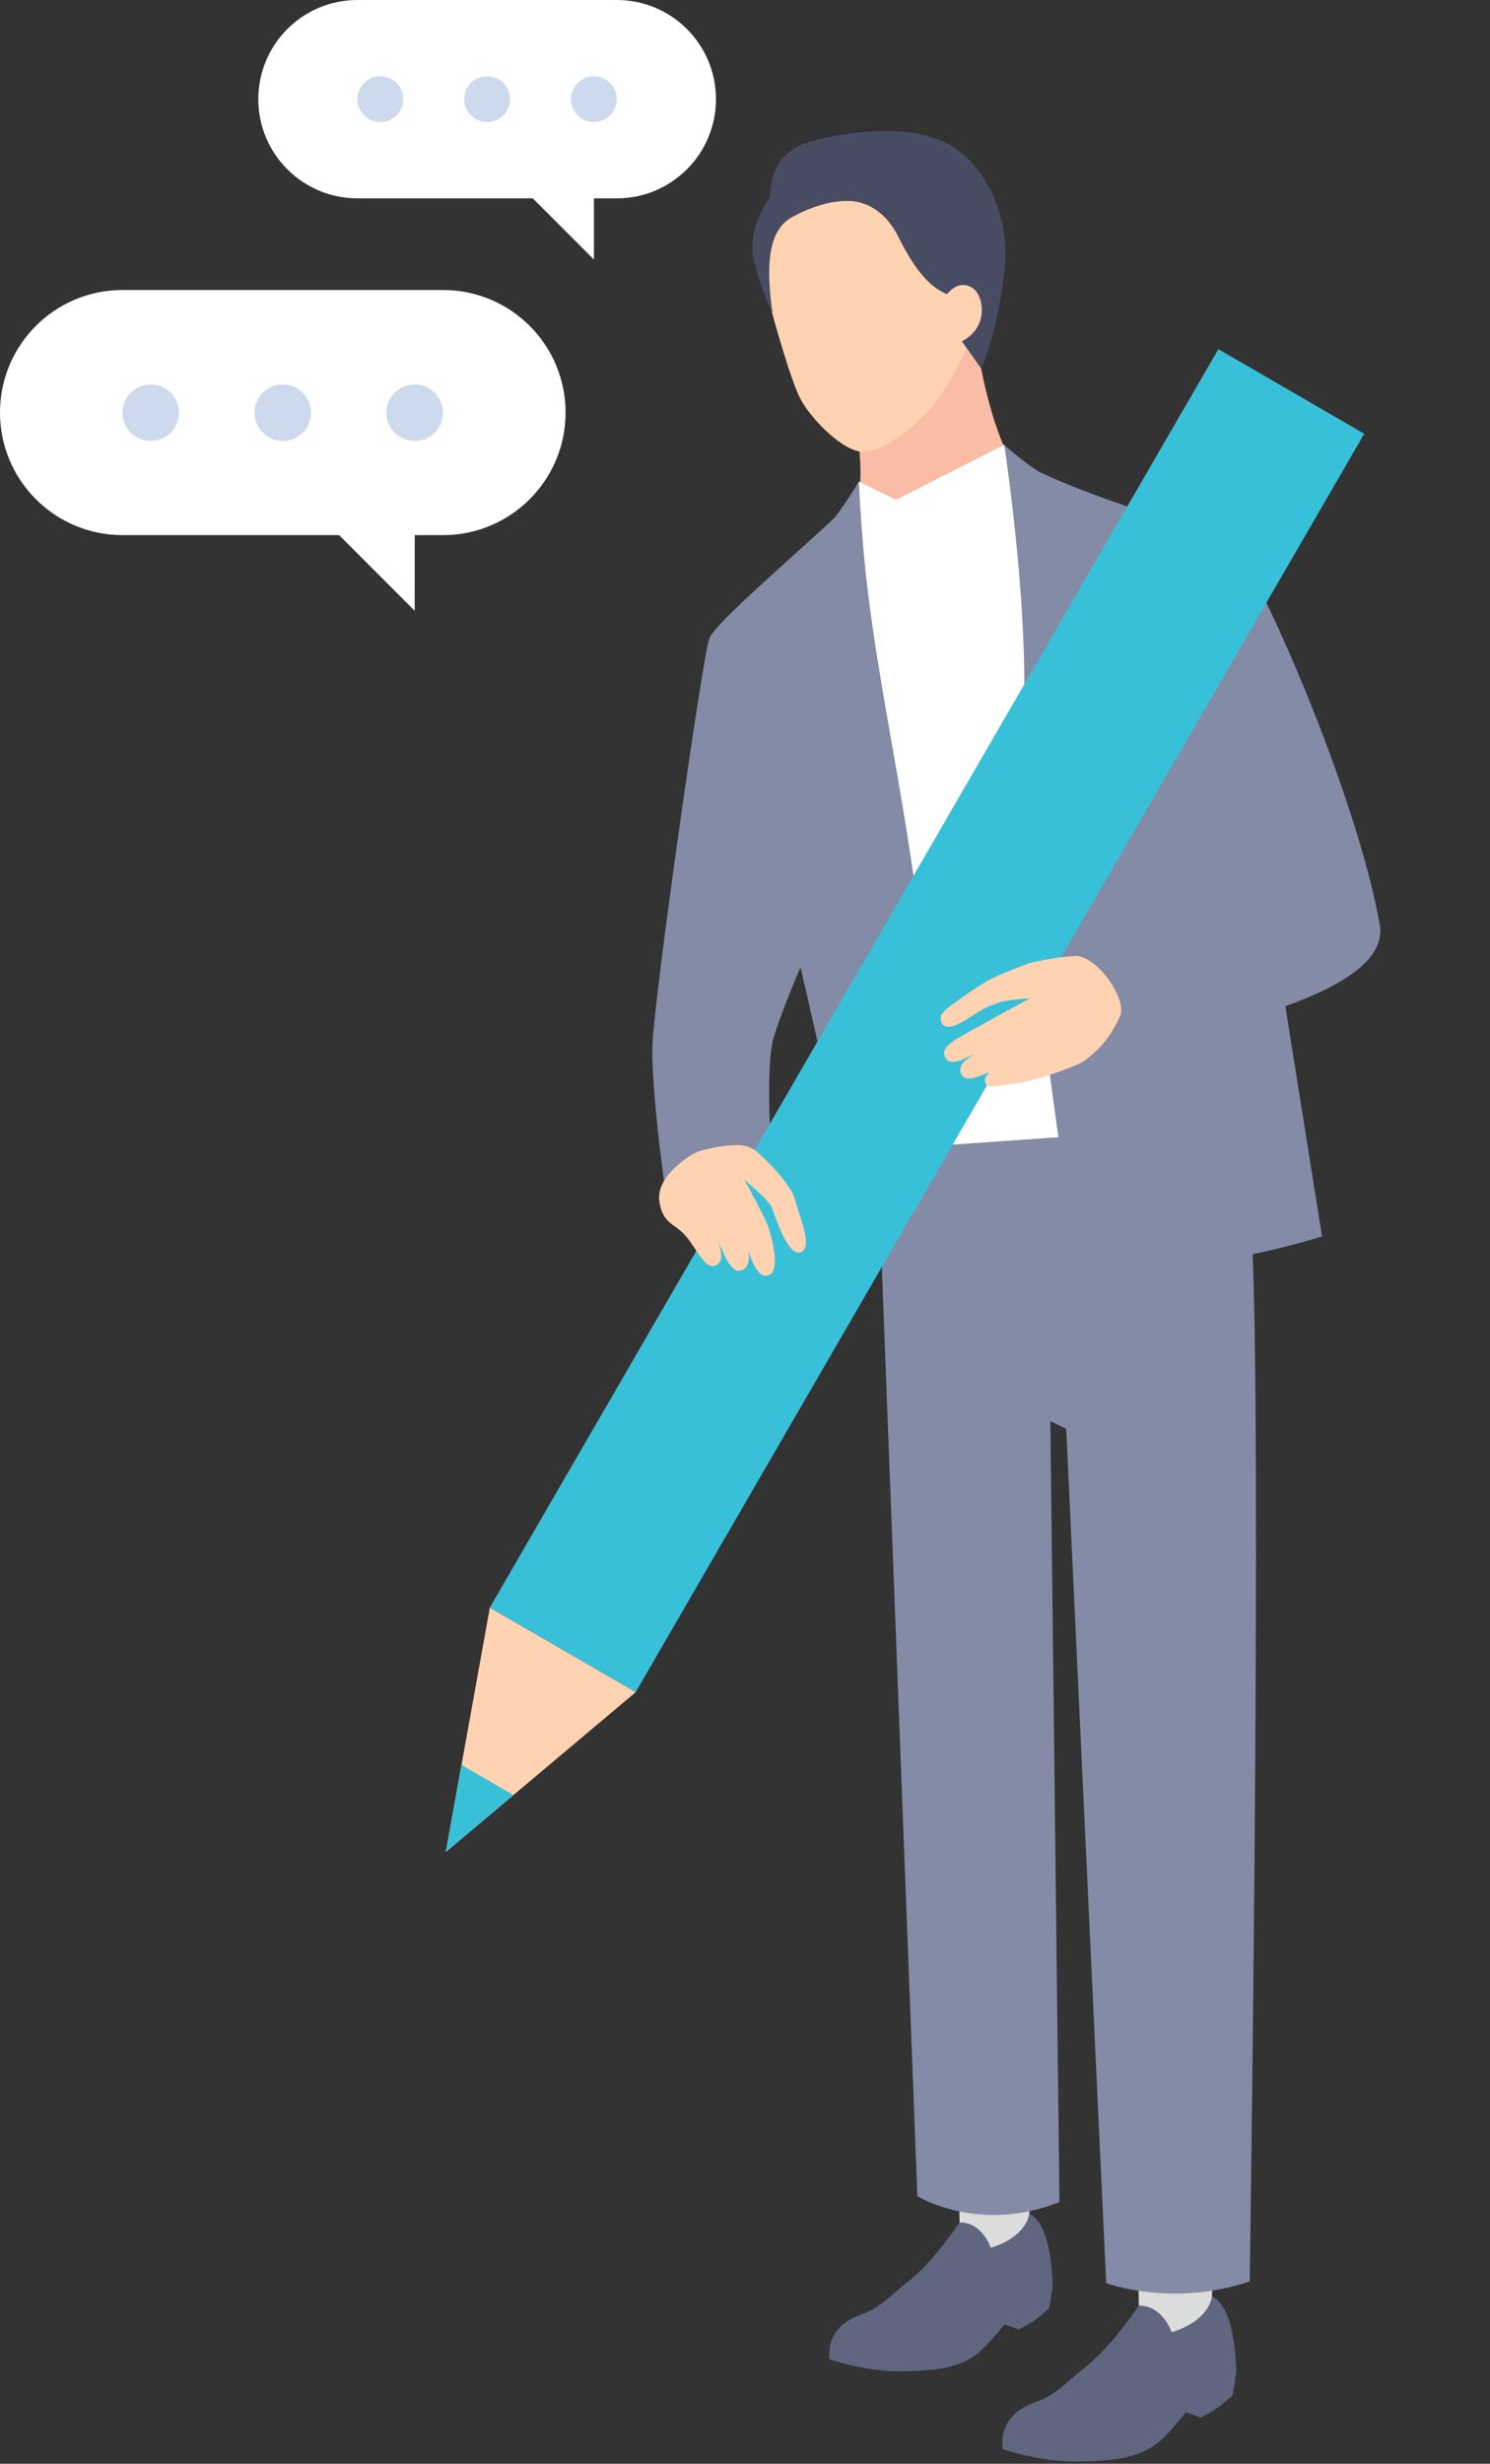
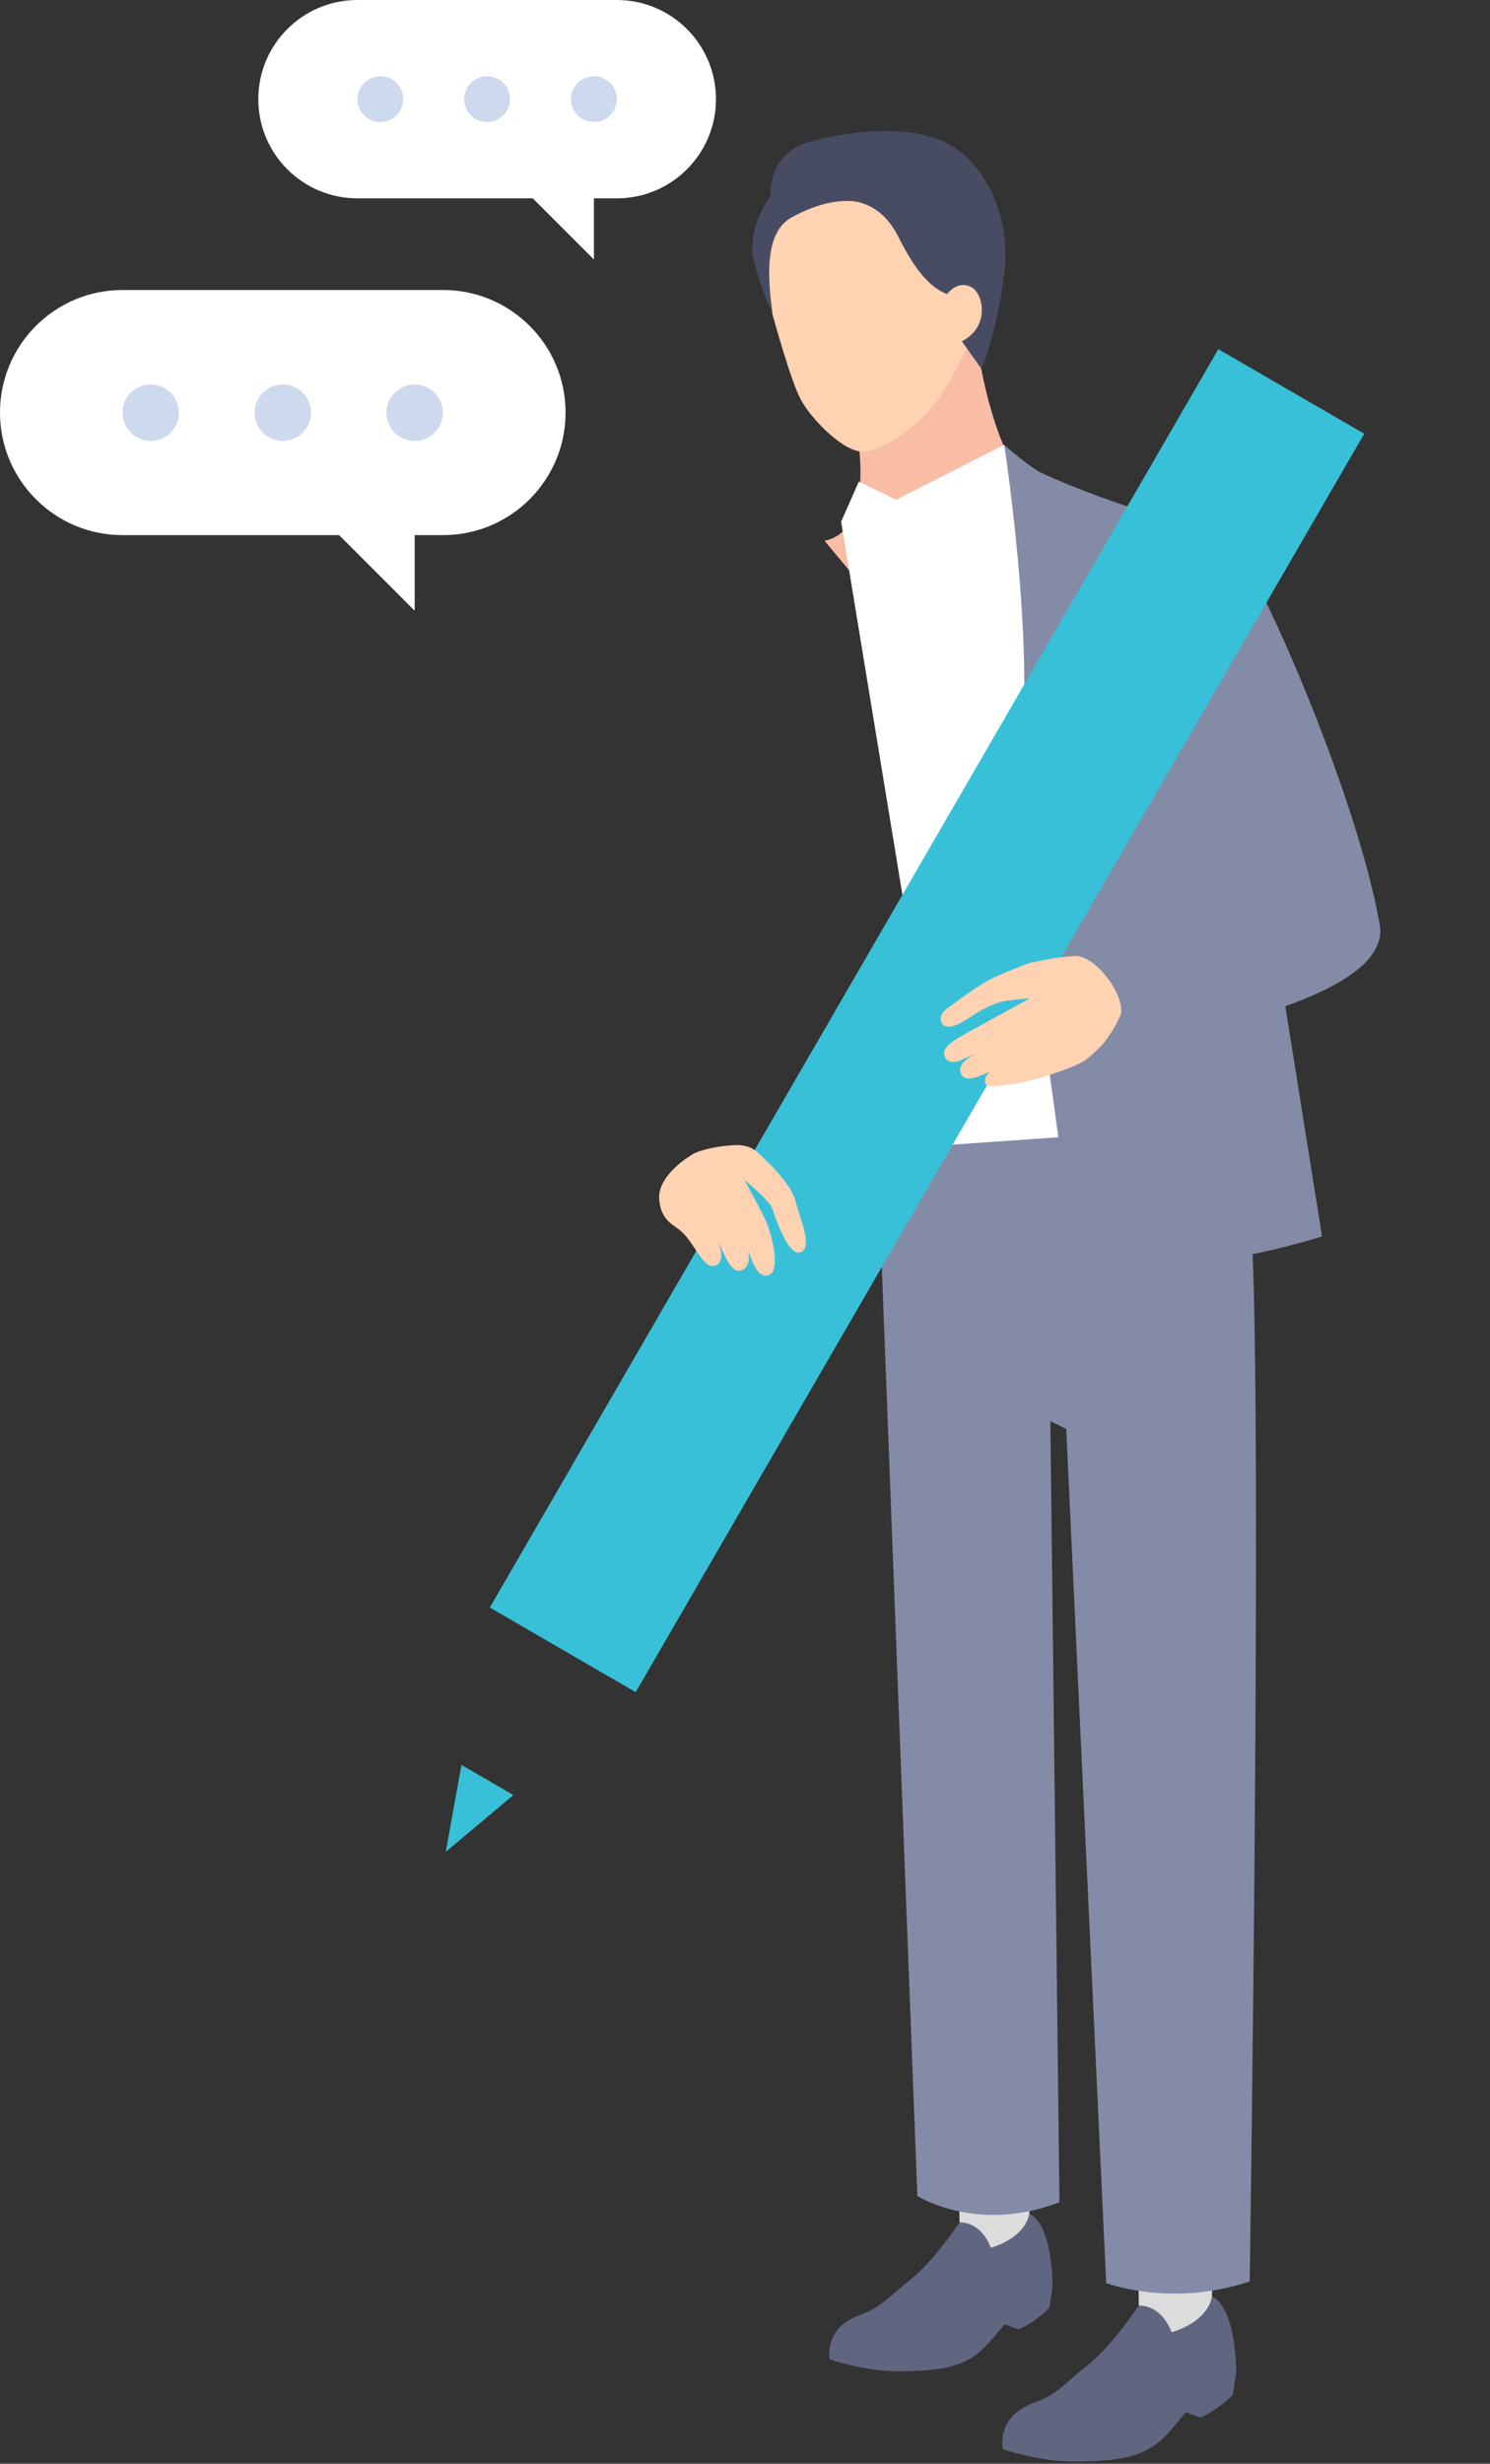
<svg xmlns="http://www.w3.org/2000/svg" width="95" height="157" viewBox="0 0 95 157" fill="none">
  <rect x="0" y="0" width="95" height="157" fill="#333333" stroke="none" />
  <g id="Group 14569">
    <g id="Group">
      <path id="Vector" d="M56.32 38.96L67.54 31.54C63.68 32.34 62.27 21.83 62.27 21.83L57.82 24.39L54.44 26.48C54.44 26.48 56.19 33.74 52.57 34.46L56.32 38.96Z" fill="#F8BDA4" />
      <path id="Vector_2" d="M60.02 25.16C59.111 26.51 56.8 28.68 55.05 28.78C53.85 28.85 51.781 26.79 51.06 25.47C50.441 24.33 49.36 20.45 49.17 19.72C48.98 18.99 46.88 12.16 53.23 9.78C59.77 7.34 62.401 12.12 62.961 14.31C63.49 16.38 63.41 18.92 61.16 23.14C61.16 23.14 60.651 24.2 60.011 25.14L60.02 25.16Z" fill="#FFD2B2" />
      <path id="Vector_3" d="M59.378 8.77C57.678 8.08 54.178 8.29 51.558 9.06C49.498 9.67 49.108 11.33 49.108 12.53C48.228 13.8 47.748 15.27 48.068 16.61C48.528 18.53 49.258 19.97 49.258 19.97C48.838 17.08 48.928 14.76 50.428 13.88C50.428 13.88 52.278 12.77 54.018 12.81C54.018 12.81 56.048 12.61 57.288 15.11C58.488 17.53 59.508 18.43 60.438 18.76L61.328 21.75L62.568 23.5C62.568 23.5 63.598 21.21 64.048 17.24C64.508 13.23 62.258 9.46 59.388 8.76L59.378 8.77Z" fill="#484C63" />
      <path id="Vector_4" d="M61.307 21.76C63.127 20.83 62.687 18.8 62.027 18.36C61.097 17.75 60.397 18.73 60.397 18.73L59.867 19.24L60.917 21.98L61.307 21.76Z" fill="#FFD2B2" />
      <path id="Vector_5" d="M61.179 141.621L61.129 138.101L65.749 138.031L65.629 141.071L65.739 143.751L62.539 144.861L61.189 141.631L61.179 141.621Z" fill="#DBDCDC" />
      <path id="Vector_6" d="M65.621 141.07C65.621 141.07 65.521 142.51 63.171 143.24C63.171 143.24 62.651 141.62 61.181 141.62C61.181 141.62 59.541 144.09 58.031 145.28C56.531 146.47 56.211 147.01 54.831 147.52C53.441 148.03 52.761 148.97 52.891 150.34C52.891 150.34 55.121 151.13 57.411 151.11C59.711 151.09 61.011 150.88 62.081 150.16C62.821 149.66 63.431 148.83 64.051 148.12L64.941 148.44C66.061 147.96 66.901 147.07 66.901 147.07L67.111 145.71C67.111 145.71 67.141 141.77 65.631 141.07H65.621Z" fill="#606580" />
      <path id="Vector_7" d="M72.609 146.92L72.559 143.23L77.399 143.16L77.269 146.34L77.379 149.15L74.029 150.31L72.609 146.92Z" fill="#DBDCDC" />
      <path id="Vector_8" d="M77.269 146.35C77.269 146.35 77.159 147.86 74.7 148.62C74.7 148.62 74.15 146.92 72.609 146.92C72.609 146.92 70.889 149.51 69.309 150.75C67.74 152 67.409 152.57 65.95 153.1C64.499 153.63 63.779 154.62 63.919 156.06C63.919 156.06 66.249 156.89 68.65 156.86C71.059 156.83 72.419 156.62 73.549 155.87C74.329 155.35 74.96 154.48 75.609 153.72L76.54 154.05C77.71 153.54 78.6 152.62 78.6 152.62L78.82 151.19C78.82 151.19 78.85 147.06 77.26 146.33L77.269 146.35Z" fill="#606580" />
      <path id="Vector_9" d="M56.029 75.68L58.489 139.94C58.489 139.94 62.34 142.37 67.549 140.33L66.969 90.559L67.98 91.059L70.529 145.49C70.529 145.49 74.719 147.06 79.68 145.38C79.68 145.38 80.499 90.659 79.799 78.469L76.139 70.87L59.63 70.269L56.02 75.68H56.029Z" fill="#838BA6" />
      <path id="Vector_10" d="M66.049 30.5L64.019 28.35L57.129 31.85L54.759 30.69L53.629 33.24L60.159 72.98L73.629 72.04L66.059 30.5H66.049Z" fill="white" />
      <path id="Vector_11" d="M67.541 72.979C67.541 72.979 68.881 79.519 71.491 80.279C75.791 81.519 84.291 78.789 84.291 78.789C84.291 78.789 82.791 69.389 81.951 64.119C85.501 62.859 88.371 61.139 87.971 58.919C86.421 50.279 80.141 36.329 78.831 35.059C77.581 33.839 71.011 32.329 66.201 30.039C65.111 29.329 64.031 28.359 64.031 28.359C64.031 28.359 66.571 44.859 64.491 50.709L67.551 72.989L67.541 72.979Z" fill="#838BA6" />
-       <path id="Vector_12" d="M57.44 50.711C56.63 45.971 55.71 41.251 55.19 36.461C54.99 34.541 54.85 32.621 54.76 30.691C54.76 30.691 54.05 31.901 53.22 32.981C51.01 35.091 45.56 39.721 45.22 40.691C44.75 42.091 41.6 64.281 41.59 66.811C41.57 70.261 42.58 77.061 42.58 77.061L49.25 74.901C49.25 74.901 48.78 68.741 49.25 66.431C49.4 65.681 50.3 63.361 51.04 61.631C51.76 64.741 52.39 67.571 52.64 68.741L54.3 79.521C54.3 79.521 58.98 81.651 61.19 80.041C62.89 78.801 61.19 77.961 61.24 75.991C60.84 73.281 60.43 70.571 60.03 67.861C59.37 63.391 58.7 58.921 58.04 54.451C57.85 53.201 57.65 51.961 57.44 50.711Z" fill="#838BA6" />
      <path id="Vector_13" d="M77.68 22.25L31.23 102.44L40.531 107.83L86.981 27.64L77.68 22.25Z" fill="#39C0D9" />
-       <path id="Vector_14" d="M31.232 102.441L28.422 118.021L40.532 107.831L31.222 102.441H31.232Z" fill="#FFD2B2" />
      <path id="Vector_15" d="M29.422 112.469L32.732 114.389L28.422 118.009L29.422 112.469Z" fill="#39C0D9" />
      <path id="Vector_16" d="M45.688 80.619C46.258 80.309 45.848 79.279 45.748 78.999C46.088 79.749 46.578 81.139 47.218 80.969C47.768 80.829 47.788 80.199 47.728 79.729C48.008 80.589 48.378 81.459 48.988 81.269C49.848 80.999 49.148 78.549 48.878 77.909C48.608 77.269 47.468 75.199 47.468 75.199C47.468 75.199 49.038 76.469 49.218 76.969C49.398 77.459 50.248 80.149 51.068 79.789C51.828 79.459 51.018 77.689 50.708 76.499C50.388 75.259 48.298 73.429 48.298 73.429C48.298 73.429 47.868 72.949 46.918 72.969C45.968 72.999 44.658 73.239 44.098 73.589C43.538 73.939 41.928 75.069 42.028 76.419C42.108 77.429 42.568 77.839 43.018 78.149C43.468 78.459 43.738 78.709 44.218 79.439C44.798 80.319 45.188 80.889 45.688 80.609V80.619Z" fill="#FFD2B2" />
      <path id="Vector_17" d="M60.909 63.88C61.349 63.55 62.209 62.95 62.849 62.56C63.489 62.17 65.649 61.36 65.649 61.36C66.719 61.15 67.219 61.01 68.519 60.92C69.909 60.83 71.909 63.69 71.409 64.77C70.609 66.5 69.759 67.09 69.249 67.52C68.799 67.9 66.919 68.5 66.469 68.65C66.069 68.78 64.999 69.03 64.039 69.14C63.509 69.2 62.929 69.36 62.819 69C62.699 68.62 63.109 68.31 63.109 68.31C62.399 68.59 61.539 69.03 61.279 68.43C61.019 67.83 61.739 67.41 62.169 67.16C61.469 67.45 60.669 67.98 60.299 67.44C59.929 66.9 60.579 66.48 60.989 66.21C61.399 65.94 65.659 63.62 65.659 63.62C65.659 63.62 64.199 63.7 63.609 63.91C63.019 64.12 62.719 64.26 62.019 64.71C61.329 65.16 60.389 65.77 60.059 65.2C59.719 64.63 60.459 64.21 60.909 63.88Z" fill="#FFD2B2" />
      <g id="Group_2">
        <g id="Group 14571">
          <path id="Vector_18" d="M39.329 0H22.789C19.299 0 16.469 2.83 16.469 6.32C16.469 9.81 19.299 12.64 22.789 12.64H39.329C42.819 12.64 45.649 9.81 45.649 6.32C45.649 2.83 42.819 0 39.329 0Z" fill="white" />
          <path id="Vector_19" d="M37.868 16.54V11.68H33.008L37.868 16.54Z" fill="white" />
          <g id="Group_3">
            <path id="Vector_20" d="M37.866 7.779C38.673 7.779 39.326 7.126 39.326 6.319C39.326 5.513 38.673 4.859 37.866 4.859C37.06 4.859 36.406 5.513 36.406 6.319C36.406 7.126 37.06 7.779 37.866 7.779Z" fill="#CDD9ED" />
            <path id="Vector_21" d="M31.058 7.779C31.864 7.779 32.518 7.126 32.518 6.319C32.518 5.513 31.864 4.859 31.058 4.859C30.251 4.859 29.598 5.513 29.598 6.319C29.598 7.126 30.251 7.779 31.058 7.779Z" fill="#CDD9ED" />
            <path id="Vector_22" d="M24.249 7.779C25.055 7.779 25.709 7.126 25.709 6.319C25.709 5.513 25.055 4.859 24.249 4.859C23.443 4.859 22.789 5.513 22.789 6.319C22.789 7.126 23.443 7.779 24.249 7.779Z" fill="#CDD9ED" />
          </g>
        </g>
        <g id="Group 14570">
          <path id="Vector_23" d="M28.25 18.48H7.81C3.497 18.48 0 21.977 0 26.291C0 30.604 3.497 34.1 7.81 34.1H28.25C32.563 34.1 36.06 30.604 36.06 26.291C36.06 21.977 32.563 18.48 28.25 18.48Z" fill="white" />
          <path id="Vector_24" d="M26.44 38.92V32.91H20.43L26.44 38.92Z" fill="white" />
          <g id="Group_4">
            <path id="Vector_25" d="M26.437 28.1C27.431 28.1 28.237 27.294 28.237 26.3C28.237 25.306 27.431 24.5 26.437 24.5C25.443 24.5 24.637 25.306 24.637 26.3C24.637 27.294 25.443 28.1 26.437 28.1Z" fill="#CDD9ED" />
            <path id="Vector_26" d="M18.03 28.1C19.025 28.1 19.83 27.294 19.83 26.3C19.83 25.306 19.025 24.5 18.03 24.5C17.036 24.5 16.23 25.306 16.23 26.3C16.23 27.294 17.036 28.1 18.03 28.1Z" fill="#CDD9ED" />
            <path id="Vector_27" d="M9.609 28.1C10.603 28.1 11.409 27.294 11.409 26.3C11.409 25.306 10.603 24.5 9.609 24.5C8.614 24.5 7.809 25.306 7.809 26.3C7.809 27.294 8.614 28.1 9.609 28.1Z" fill="#CDD9ED" />
          </g>
        </g>
      </g>
    </g>
  </g>
</svg>